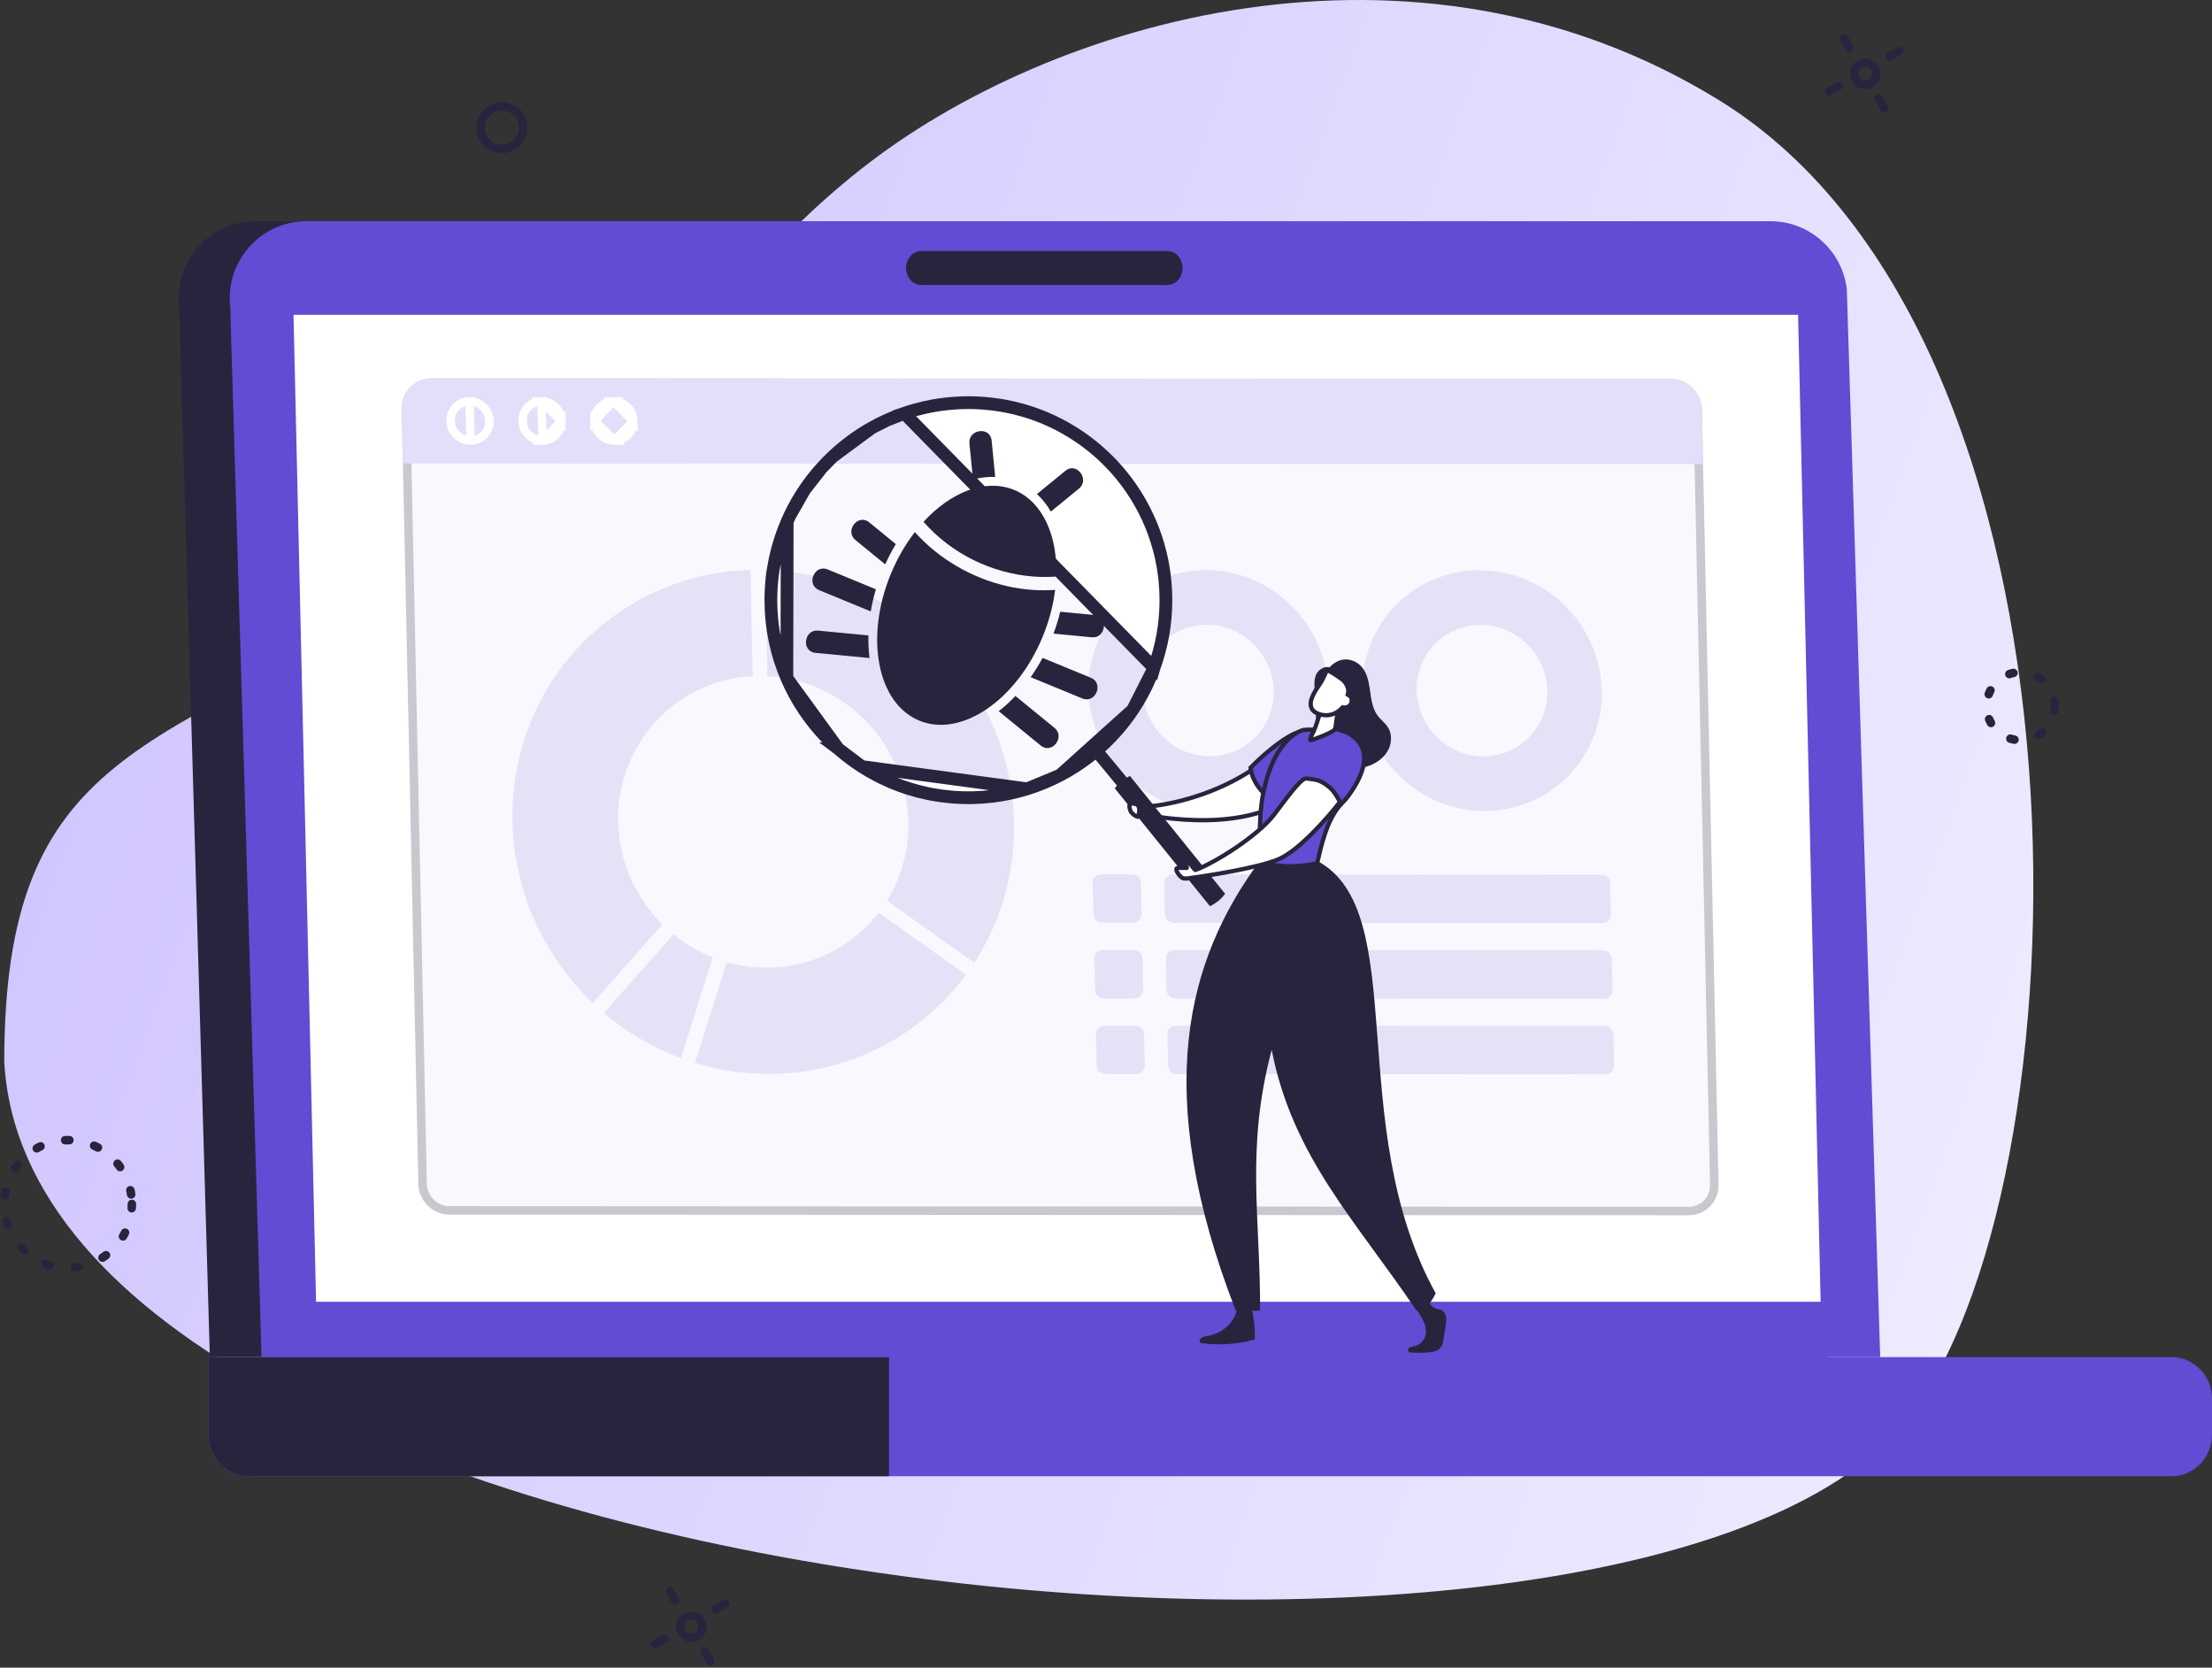
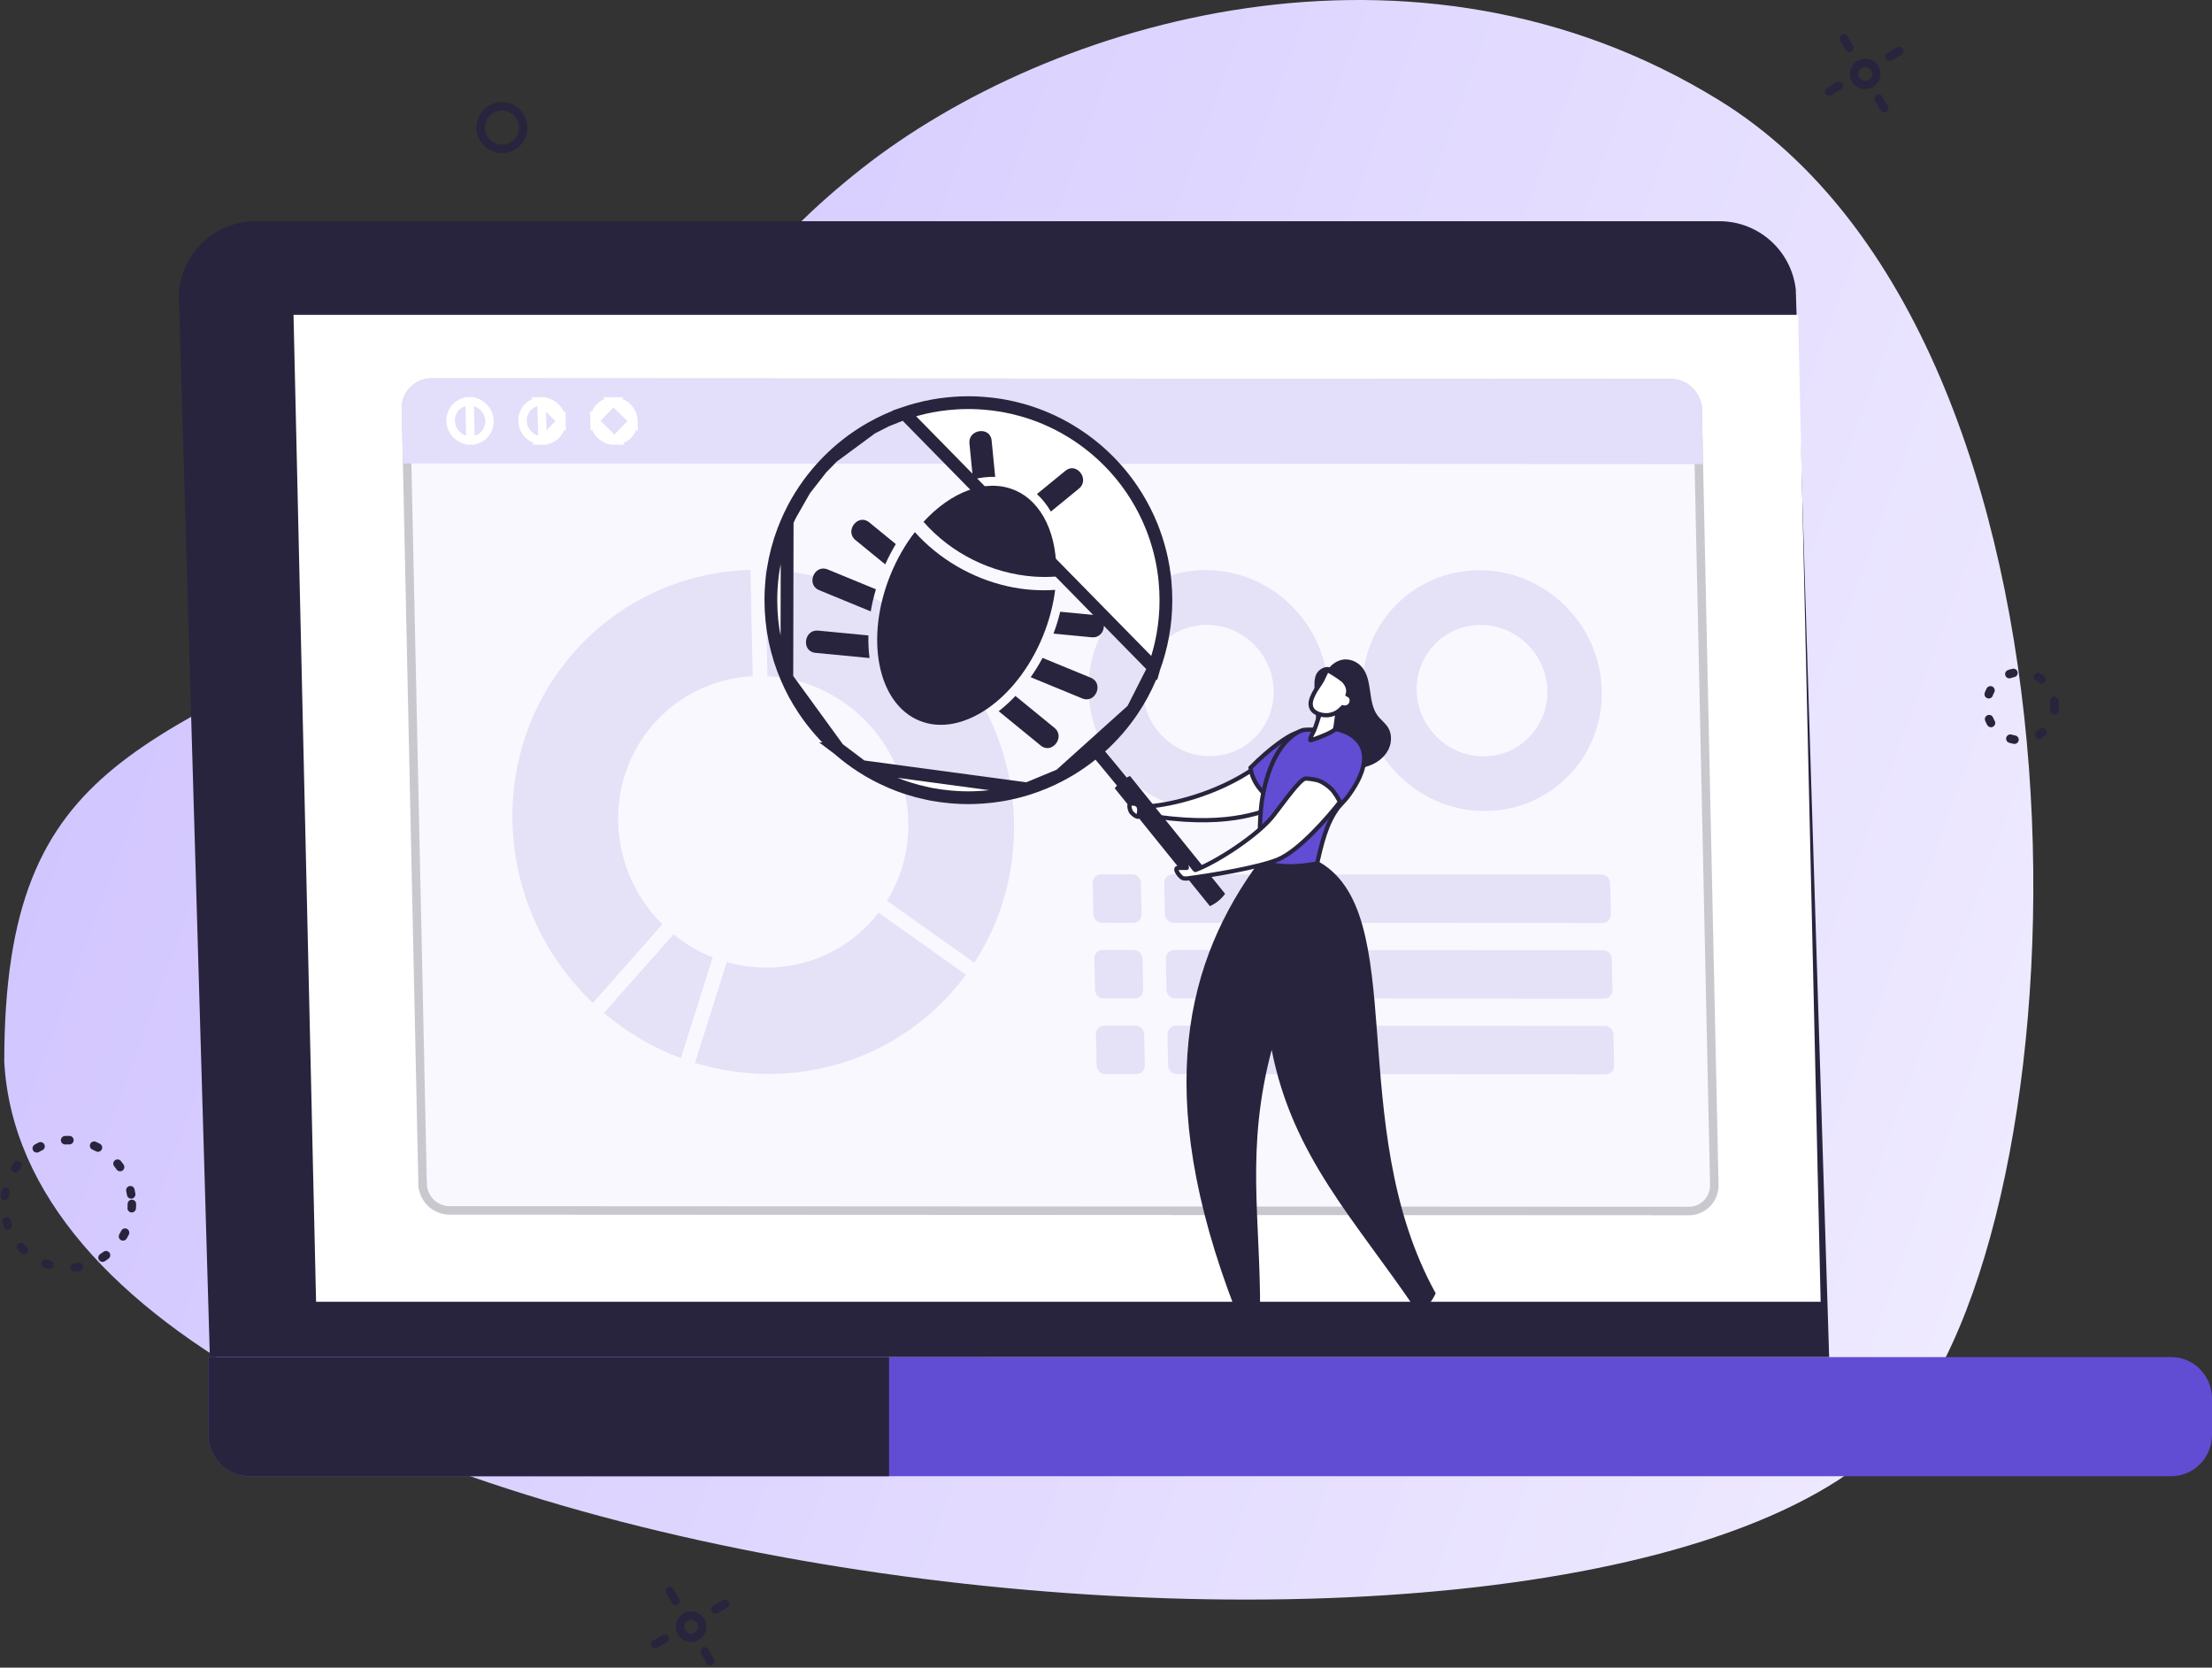
<svg xmlns="http://www.w3.org/2000/svg" width="520" height="392" viewBox="0 0 520 392" fill="none">
  <rect x="0" y="0" width="520" height="392" fill="#333333" stroke="none" />
  <path d="M404.173 23.586C332.515 -20.628 246.894 4.597 202.355 39.796C157.815 74.994 157.351 106.765 103.533 137.518C36.26 175.958 1 175.958 1 249.597C7.959 375.108 382.178 414.474 447.784 334.352C491.396 281.091 496.499 80.552 404.173 23.586Z" fill="url(#paint0_linear_470_3)" />
  <circle cx="16" cy="283" r="15" stroke="#29243D" stroke-width="2" stroke-linecap="round" stroke-dasharray="1 6" />
  <circle cx="475" cy="166" r="8" stroke="#29243D" stroke-width="2" stroke-linecap="round" stroke-dasharray="1 6" />
  <circle cx="118" cy="30" r="5" stroke="#29243D" stroke-width="2" stroke-linecap="round" />
-   <path d="M464.359 326.359L468.407 330.407" stroke="#29243D" stroke-width="2" stroke-linecap="round" />
  <path d="M468.407 326.359L464.359 330.407" stroke="#29243D" stroke-width="2" stroke-linecap="round" />
  <circle cx="438.483" cy="17.371" r="2.603" transform="rotate(-30 438.483 17.371)" stroke="#29243D" stroke-width="2" />
  <path d="M446.455 12L444.185 13.31" stroke="#29243D" stroke-width="2" stroke-linecap="round" />
  <path d="M432.27 20.19L430 21.5" stroke="#29243D" stroke-width="2" stroke-linecap="round" />
  <path d="M442.955 25.455L441.644 23.185" stroke="#29243D" stroke-width="2" stroke-linecap="round" />
  <path d="M434.765 11.27L433.455 9" stroke="#29243D" stroke-width="2" stroke-linecap="round" />
  <circle cx="162.483" cy="382.371" r="2.603" transform="rotate(-30 162.483 382.371)" stroke="#29243D" stroke-width="2" />
  <path d="M170.454 377L168.185 378.31" stroke="#29243D" stroke-width="2" stroke-linecap="round" />
  <path d="M156.27 385.19L154 386.5" stroke="#29243D" stroke-width="2" stroke-linecap="round" />
  <path d="M166.954 390.455L165.644 388.185" stroke="#29243D" stroke-width="2" stroke-linecap="round" />
  <path d="M158.765 376.27L157.454 374" stroke="#29243D" stroke-width="2" stroke-linecap="round" />
  <path d="M60.063 52H404.215C413.377 52 421.087 58.878 422.152 68L430 319H49.334L42.125 72.208C40.869 61.449 49.257 52 60.063 52Z" fill="#29243D" />
  <path d="M510.426 319C515.714 319 520 323.358 520 328.735V337.265C520 342.642 515.714 347 510.426 347H58.574C53.287 347 49 342.642 49 337.265V319H510.426Z" fill="#614CD4" />
-   <path d="M58.539 347C53.271 347 49 342.642 49 337.265V319H209V347H58.539Z" fill="#29243D" />
-   <path d="M72.063 52H416.215C425.377 52 433.088 58.878 434.153 68L442 319H61.481L54.125 72.208C52.87 61.449 61.256 52 72.063 52Z" fill="#614CD4" />
+   <path d="M58.539 347C53.271 347 49 342.642 49 337.265V319H209V347Z" fill="#29243D" />
  <path d="M428 306H74.303L73.777 282.9L73.65 277.55L73.594 275.197L73.232 259.042L69 74H422.696L426.929 259.042L427.29 275.197L427.347 277.55L427.468 282.9L428 306Z" fill="white" />
  <path d="M274.403 59H216.597C214.611 59 213 60.791 213 63C213 65.209 214.611 67 216.597 67H274.403C276.39 67 278 65.209 278 63C278 60.791 276.39 59 274.403 59Z" fill="#29243D" />
  <g opacity="0.25">
    <path d="M95.439 96.112L95.439 96.112C95.365 92.695 98.061 89.934 101.447 89.936C101.447 89.936 101.448 89.936 101.448 89.936L392.771 90.08C396.187 90.082 399.018 92.871 399.091 96.305L400.091 96.284L399.091 96.305L402.999 278.488C403.072 281.906 400.387 284.666 396.989 284.664L105.665 284.521C102.262 284.52 99.42 281.728 99.346 278.296L98.347 278.317L99.346 278.295L95.439 96.112Z" fill="#E9E4FF" stroke="#29243D" stroke-width="2" />
    <path d="M400.091 96.284L400.366 109.089L94.715 108.938L94.44 96.133C94.355 92.16 97.497 88.933 101.449 88.935L392.773 89.079C396.737 89.082 400.006 92.312 400.091 96.284Z" fill="#907CE8" />
    <path d="M115.075 98.967C115.129 101.505 113.134 103.545 110.624 103.544L110.382 94.342C112.911 94.344 115.02 96.413 115.075 98.967ZM110.623 103.544C108.094 103.542 105.986 101.473 105.931 98.919C105.876 96.381 107.871 94.341 110.382 94.342L110.623 103.544Z" stroke="white" stroke-width="2" />
    <path d="M131.989 98.977L131.989 98.976C131.935 96.422 129.825 94.353 127.297 94.351L131.989 98.977ZM131.989 98.977C132.043 101.514 130.049 103.554 127.538 103.553L131.989 98.977ZM127.537 103.553C125.008 103.552 122.9 101.483 122.845 98.928C122.79 96.391 124.785 94.351 127.297 94.351L127.537 103.553Z" stroke="white" stroke-width="2" />
    <path d="M148.903 98.984L148.903 98.984C148.849 96.431 146.74 94.361 144.211 94.359L148.903 98.984ZM148.903 98.984C148.958 101.522 146.963 103.562 144.451 103.561M148.903 98.984L144.451 103.561M144.451 103.561C141.923 103.559 139.814 101.49 139.758 98.936L144.451 103.561ZM139.758 98.936C139.705 96.398 141.699 94.358 144.21 94.359L139.758 98.936Z" stroke="white" stroke-width="2" />
    <path d="M167.545 225.031C165.053 232.924 162.561 240.817 160.069 248.723C153.42 246.265 147.303 242.631 141.971 238.101C147.411 231.946 152.88 225.788 158.334 219.633C161.087 221.882 164.183 223.721 167.545 225.031Z" fill="#9989DF" />
    <path d="M155.709 217.279C150.255 223.436 144.815 229.592 139.361 235.749C128.046 224.982 120.834 209.868 120.475 193.155C119.786 160.991 144.684 134.839 176.413 133.958L176.949 158.948C158.952 159.85 144.928 174.822 145.321 193.167C145.523 202.56 149.478 211.088 155.709 217.279Z" fill="#9989DF" />
    <path d="M212.599 218.836C217.425 222.264 222.251 225.691 227.078 229.133C216.619 243.313 199.808 252.448 180.695 252.438C174.699 252.436 168.874 251.521 163.384 249.842C165.862 241.95 168.353 234.043 170.845 226.15C173.817 226.99 176.942 227.447 180.159 227.449C190.95 227.455 200.48 222.417 206.541 214.542C208.561 215.967 210.58 217.409 212.599 218.836Z" fill="#9989DF" />
    <path d="M238.372 193.213C238.635 205.458 235.18 216.848 229.036 226.296C222.19 221.442 215.345 216.588 208.499 211.719C211.821 206.385 213.673 200.021 213.527 193.2C213.134 174.855 198.467 159.868 180.415 158.948L179.88 133.959C211.661 134.872 237.682 161.049 238.372 193.213Z" fill="#9989DF" />
    <path d="M283.446 134.011C267.902 134.004 255.568 146.668 255.903 162.294C256.238 177.92 269.116 190.598 284.661 190.605C300.206 190.612 312.539 177.948 312.205 162.322C311.869 146.696 298.991 134.019 283.446 134.011ZM284.384 177.742C275.902 177.739 268.881 170.826 268.698 162.3C268.515 153.774 275.24 146.868 283.722 146.873C292.204 146.877 299.225 153.789 299.408 162.315C299.591 170.841 292.866 177.747 284.384 177.742Z" fill="#9989DF" />
    <path d="M347.791 134.042C332.246 134.035 319.912 146.7 320.247 162.325C320.583 177.951 333.46 190.629 349.005 190.636C364.55 190.644 376.884 177.979 376.549 162.354C376.213 146.727 363.336 134.05 347.791 134.042ZM348.729 177.774C340.247 177.771 333.226 170.858 333.043 162.332C332.86 153.805 339.585 146.9 348.067 146.905C356.549 146.909 363.57 153.822 363.753 162.347C363.935 170.873 357.211 177.778 348.729 177.774Z" fill="#9989DF" />
    <path d="M266.153 205.519L258.84 205.516C257.73 205.515 256.849 206.419 256.873 207.536L257.031 214.887C257.055 216.003 257.975 216.908 259.085 216.908L266.396 216.912C267.507 216.913 268.388 216.008 268.363 214.892L268.207 207.542C268.183 206.425 267.263 205.52 266.153 205.519Z" fill="#9989DF" />
    <path d="M376.47 205.574L275.658 205.524C274.547 205.524 273.666 206.428 273.69 207.545L273.848 214.895C273.871 216.011 274.792 216.917 275.902 216.917L376.714 216.968C377.825 216.968 378.706 216.063 378.682 214.947L378.524 207.597C378.5 206.481 377.58 205.575 376.47 205.574Z" fill="#9989DF" />
    <path d="M266.534 223.303L259.222 223.3C258.112 223.3 257.231 224.204 257.255 225.321L257.413 232.671C257.437 233.787 258.357 234.692 259.467 234.693L266.778 234.697C267.889 234.697 268.77 233.793 268.745 232.676L268.588 225.326C268.564 224.21 267.645 223.304 266.534 223.303Z" fill="#9989DF" />
    <path d="M376.851 223.359L276.039 223.309C274.928 223.308 274.048 224.213 274.072 225.329L274.23 232.679C274.254 233.796 275.174 234.702 276.284 234.702L377.095 234.752C378.206 234.753 379.087 233.848 379.063 232.732L378.906 225.381C378.882 224.265 377.963 223.359 376.851 223.359Z" fill="#9989DF" />
    <path d="M266.915 241.089L259.603 241.085C258.493 241.084 257.611 241.989 257.636 243.105L257.793 250.455C257.817 251.572 258.737 252.477 259.847 252.478L267.16 252.481C268.269 252.482 269.151 251.578 269.127 250.461L268.969 243.11C268.945 241.994 268.026 241.089 266.915 241.089Z" fill="#9989DF" />
    <path d="M377.233 241.144L276.421 241.094C275.311 241.093 274.43 241.997 274.454 243.113L274.612 250.464C274.636 251.581 275.556 252.486 276.666 252.486L377.478 252.536C378.588 252.537 379.469 251.633 379.445 250.516L379.287 243.166C379.263 242.049 378.344 241.145 377.233 241.144Z" fill="#9989DF" />
  </g>
  <path d="M295 180.5C285.8 186.9 274.834 189.167 270.5 189.5C265.834 189.833 268.038 191.45 272 192C290 194.5 297.167 190.5 302 189C303.5 183.5 304.2 174.1 295 180.5Z" fill="white" stroke="#29243D" />
  <path d="M312.546 156.871C313.535 155.745 314.974 154.968 316.428 155.001C317.882 155.034 319.31 155.751 320.253 156.921C322.71 159.969 321.499 165.002 323.822 168.166C324.594 169.218 325.705 169.973 326.366 171.107C327.196 172.531 327.175 174.404 326.51 175.923C325.846 177.441 324.602 178.62 323.197 179.39C321.791 180.159 320.227 180.549 318.661 180.792C317.288 181.005 315.881 181.11 314.519 180.83C313.157 180.55 311.834 179.851 310.983 178.692C309.849 177.148 309.703 175.061 309.603 173.108C309.416 169.453 309.228 165.798 309.04 162.142C308.977 160.922 308.924 159.646 309.408 158.537C309.892 157.428 311.449 156.487 312.546 156.871Z" fill="#29243D" />
  <path d="M271.284 156.984L271.286 156.978C273.097 152.019 274.084 146.669 274.084 141.082C274.084 139.589 274.012 138.108 273.872 136.654L273.871 136.641L273.87 136.628C273.832 136.148 273.775 135.66 273.71 135.163L273.709 135.156C273.553 133.921 273.352 132.708 273.099 131.51L273.099 131.509C272.879 130.46 272.619 129.422 272.327 128.394L272.326 128.392C271.995 127.223 271.619 126.068 271.198 124.942L271.196 124.936C271.06 124.569 270.917 124.198 270.773 123.831C270.606 123.414 270.433 123.004 270.253 122.599L270.249 122.591C270.111 122.273 269.973 121.959 269.836 121.652C268.778 119.362 267.546 117.177 266.151 115.108C262.392 109.543 257.456 104.841 251.702 101.353L251.699 101.352C249.857 100.23 247.929 99.237 245.924 98.38L245.914 98.376L245.905 98.372C245.572 98.224 245.229 98.086 244.858 97.938L244.845 97.933L244.845 97.933C244.463 97.776 244.077 97.631 243.679 97.489L243.667 97.485L243.656 97.481C242.898 97.198 242.13 96.94 241.352 96.7C241.35 96.699 241.348 96.699 241.346 96.698L241.344 96.698C240.964 96.584 240.6 96.475 240.237 96.374L240.236 96.374C238.962 96.016 237.671 95.711 236.362 95.465L236.356 95.464C235.993 95.394 235.62 95.329 235.232 95.263C233.95 95.055 232.649 94.893 231.346 94.796L231.335 94.796L231.323 94.794C230.903 94.757 230.478 94.731 230.038 94.712L230.027 94.712L230.016 94.711C229.239 94.666 228.451 94.647 227.65 94.647C226.594 94.647 225.55 94.679 224.522 94.75L224.52 94.751C223.278 94.835 222.056 94.965 220.847 95.14C219.694 95.309 218.551 95.523 217.42 95.777L217.42 95.777C216.728 95.932 216.035 96.106 215.353 96.295L215.345 96.297C214.412 96.55 213.486 96.835 212.578 97.146L271.284 156.984ZM271.284 156.984C270.994 157.788 270.671 158.591 270.33 159.391C269.207 162.013 267.844 164.518 266.274 166.86L266.273 166.862M271.284 156.984L266.273 166.862M266.273 166.862C261.967 173.304 256.09 178.604 249.2 182.221L249.198 182.221M266.273 166.862L249.198 182.221M249.198 182.221C246.743 183.514 244.158 184.587 241.469 185.423M249.198 182.221L241.469 185.423M241.469 185.423C241.459 185.426 241.448 185.43 241.438 185.433C241.418 185.439 241.4 185.445 241.383 185.451C239.47 186.037 237.507 186.508 235.507 186.85L235.507 186.85C234.064 187.097 232.599 187.278 231.117 187.382L231.111 187.382C230.399 187.434 229.692 187.473 228.982 187.493L228.978 187.493C228.539 187.506 228.097 187.512 227.648 187.512C226.607 187.512 225.576 187.479 224.562 187.408L224.551 187.408L224.541 187.407C224.195 187.388 223.856 187.363 223.531 187.327L223.513 187.325L223.495 187.323C222.005 187.194 220.533 186.993 219.079 186.727C218.774 186.667 218.484 186.61 218.197 186.548C218.168 186.542 218.143 186.537 218.126 186.534L218.092 186.522L218.007 186.505C216.513 186.194 215.037 185.806 213.599 185.353C213.302 185.254 213.003 185.154 212.705 185.055L212.475 184.978H212.474C212.207 184.886 211.947 184.795 211.689 184.701C210.203 184.156 208.761 183.539 207.358 182.857L207.357 182.856C206.889 182.629 206.428 182.395 205.976 182.156L205.974 182.155C204.819 181.545 203.696 180.89 202.606 180.189L241.469 185.423ZM197.071 176.018L197.072 176.018C198.807 177.539 200.658 178.935 202.606 180.189L197.071 176.018ZM197.071 176.018C194.007 173.337 191.305 170.252 189.031 166.859C187.459 164.515 186.09 162.01 184.975 159.392L184.973 159.385M197.071 176.018L184.973 159.385M184.973 159.385C182.552 153.772 181.22 147.586 181.22 141.082C181.22 134.508 182.585 128.249 185.05 122.59L185.052 122.586M184.973 159.385L185.052 122.586M185.052 122.586C185.258 122.111 185.477 121.633 185.705 121.158L185.705 121.158M185.052 122.586L185.705 121.158M185.705 121.158L185.709 121.149M185.705 121.158L185.709 121.149M185.709 121.149C186.701 119.042 187.856 117.025 189.153 115.111L189.155 115.108M185.709 121.149L189.155 115.108M189.155 115.108C190.355 113.331 191.679 111.643 193.103 110.049M189.155 115.108L193.103 110.049M204.913 100.585L204.91 100.587C201.565 102.47 198.481 104.749 195.722 107.366L204.913 100.585ZM204.913 100.585C206.032 99.951 207.185 99.368 208.369 98.828L208.373 98.826M204.913 100.585L208.373 98.826M208.373 98.826C209.74 98.198 211.141 97.64 212.578 97.146L208.373 98.826ZM193.103 110.049C193.94 109.121 194.81 108.231 195.721 107.366L193.103 110.049Z" fill="white" stroke="#29243D" stroke-width="3" />
  <path d="M284.426 213C285.129 212.681 285.793 212.274 286.403 211.777C287.014 211.281 287.547 210.714 288 210.098L265.627 182.394C265.372 182.509 265.124 182.636 264.881 182.772L261.869 179.124L259.283 176C258.565 176.687 257.799 177.325 257 177.914L259.58 181.03L262.57 184.65C262.388 184.859 262.215 185.072 262.053 185.296L284.426 213Z" fill="#29243D" />
  <path d="M282.574 315.758C286.774 316.268 290.882 315.972 294.975 314.865C295.025 313.826 295 312.729 294.898 311.622C294.675 309.01 294.055 306.311 293.121 304C292.41 304.355 291.552 304.476 290.75 304.34C290.902 305.675 290.983 307.039 290.663 308.36C290.344 309.675 288.622 312.897 284.509 313.899C283.595 314.171 282.803 313.981 282.148 314.743C281.99 314.923 281.965 315.151 282.041 315.346C282.117 315.554 282.31 315.724 282.574 315.758Z" fill="#29243D" />
  <path d="M339.867 311.503C339.703 312.562 339.533 313.62 339.363 314.679C339.246 315.415 339.117 316.19 338.649 316.773C337.983 317.602 336.824 317.816 335.768 317.904C334.367 318.027 332.958 318.03 331.555 317.923C330.929 317.872 330.785 316.99 331.369 316.757C331.374 316.757 331.379 316.754 331.385 316.752C331.862 316.565 332.382 316.503 332.865 316.332C333.396 316.145 333.879 315.821 334.261 315.41C334.314 315.353 334.367 315.295 334.412 315.233C334.791 314.776 335.057 314.22 335.163 313.634C335.391 312.38 334.932 311.099 334.327 309.979C333.724 308.856 332.963 307.815 332.504 306.628C333.663 306.618 334.852 306.529 335.89 306C336.317 306.861 336.675 307.183 337.569 307.603C337.771 307.696 338.59 307.794 338.773 307.904C339.105 308.105 339.4 308.345 339.612 308.666C340.149 309.476 340.019 310.54 339.867 311.503Z" fill="#29243D" />
  <path d="M333 308.079C335.154 307.514 336.346 306.519 337.5 304C315.606 264.382 332 214 309.5 202.275L306.688 201.158L303.532 202.108L296.223 202.275C279 225.5 270.53 256.579 290.5 308.079C292.269 307.932 294.454 308.229 296.223 308.079C296.322 286.245 292.764 270.185 298.947 246.779C303.875 271.95 318.614 286.783 333 308.079Z" fill="#29243D" />
  <path d="M305.286 172.132L304.051 175.277L301.923 180.704L299.328 187.32L299.029 188.084C298.9 187.993 298.769 187.897 298.644 187.802C298.506 187.702 298.372 187.599 298.246 187.496C297.807 187.144 297.413 186.785 297.062 186.425C297.035 186.399 297.008 186.376 296.989 186.349C296.79 186.151 296.61 185.952 296.442 185.753C294.669 183.682 294.172 181.729 294.035 180.884C293.993 180.601 293.985 180.445 293.985 180.445C298.873 175.553 302.767 173.027 304.449 172.396C304.609 172.335 304.751 172.289 304.869 172.251C304.873 172.251 304.873 172.251 304.877 172.251C305.068 172.186 305.194 172.156 305.251 172.14C305.255 172.14 305.255 172.14 305.259 172.14C305.274 172.132 305.286 172.132 305.286 172.132Z" fill="#614CD4" stroke="#29243D" />
  <path d="M319.617 182.654C319.613 182.657 319.613 182.665 319.61 182.669C319.071 183.873 318.307 185.198 317.271 186.666C316.64 187.557 315.922 188.374 315.158 189.158C314.978 189.341 314.794 189.548 314.615 189.769C311.744 193.515 310.663 198.517 309.62 202.966C307.568 203.371 304.965 203.692 302.565 203.619C302.305 203.611 302.045 203.6 301.789 203.581C300.062 203.455 298.403 203.199 296.84 202.813C296.637 202.767 296.439 202.713 296.24 202.66C296.237 202.656 296.237 202.652 296.233 202.652C296.08 197.626 296.106 192.792 296.542 189.108C296.553 189.016 296.565 188.924 296.572 188.832C296.595 188.672 296.614 188.511 296.637 188.355C296.668 188.137 296.703 187.923 296.737 187.713C296.756 187.594 296.775 187.48 296.794 187.365C296.817 187.258 296.832 187.155 296.851 187.052C296.897 186.814 296.939 186.578 296.989 186.348C297.019 186.177 297.054 186.012 297.088 185.848C297.1 185.805 297.107 185.763 297.115 185.725C297.329 184.732 297.566 183.807 297.822 182.947C297.826 182.936 297.83 182.928 297.834 182.916C298.369 181.113 298.98 179.596 299.626 178.319C299.783 178.009 299.943 177.715 300.1 177.436C300.104 177.436 300.104 177.436 300.104 177.436C301.785 174.463 303.62 172.98 304.869 172.25C304.873 172.25 304.873 172.25 304.877 172.25C305.076 172.132 305.26 172.036 305.428 171.956C305.573 171.887 305.711 171.83 305.829 171.784C306.001 171.723 306.181 171.665 306.356 171.604C306.36 171.604 306.36 171.604 306.364 171.604C306.379 171.601 306.39 171.601 306.39 171.601H306.394C306.409 171.597 306.429 171.593 306.444 171.593C306.585 171.574 306.731 171.558 306.872 171.547C307.284 171.509 307.697 171.498 308.114 171.513C310.197 171.578 312.012 171.161 314.08 171.413C314.118 171.417 314.156 171.425 314.198 171.433H314.202C314.599 171.486 314.982 171.585 315.356 171.723C315.356 171.723 315.36 171.723 315.367 171.727C315.39 171.734 315.467 171.754 315.581 171.792C316.312 172.021 318.639 172.916 319.889 175.079C320.852 176.753 321.169 179.179 319.617 182.654Z" fill="#614CD4" stroke="#29243D" />
  <path d="M228.728 112.714C230.493 112.245 232.242 112.036 233.952 112.102C233.786 110.456 233.277 105.169 233.111 103.524C232.769 100.148 227.553 100.878 227.898 104.249C228.061 105.859 228.563 111.108 228.728 112.714Z" fill="#29243D" />
  <path d="M253.649 114.846C256.266 112.694 253.075 108.505 250.456 110.662C249.18 111.714 245.043 115.083 243.762 116.134C245.021 117.295 246.122 118.676 247.04 120.25C248.287 119.225 252.4 115.875 253.649 114.846Z" fill="#29243D" />
  <path d="M256.429 159.309L245.086 154.642C244.231 156.249 243.294 157.765 242.288 159.185L254.425 164.179C257.561 165.47 259.57 160.601 256.429 159.309Z" fill="#29243D" />
  <path d="M256.65 149.804C260.015 150.124 260.673 144.899 257.289 144.571C254.603 144.314 251.918 144.058 249.235 143.797C248.821 145.523 248.291 147.241 247.655 148.938C250.652 149.226 253.653 149.516 256.65 149.804Z" fill="#29243D" />
  <path d="M247.89 171.092C244.83 168.591 241.765 166.088 238.705 163.588C237.45 164.922 236.13 166.122 234.774 167.175C238.07 169.864 241.368 172.56 244.662 175.254C247.292 177.401 250.512 173.23 247.89 171.092Z" fill="#29243D" />
  <path d="M205.91 138.519L194.567 133.851C191.43 132.561 189.421 137.429 192.562 138.722L204.699 143.717C204.984 142 205.386 140.263 205.91 138.519Z" fill="#29243D" />
  <path d="M201.1 126.944C203.431 128.849 205.763 130.753 208.094 132.658C208.842 131.007 209.674 129.413 210.59 127.894C208.501 126.191 206.417 124.485 204.329 122.777C201.699 120.63 198.48 124.801 201.1 126.944Z" fill="#29243D" />
  <path d="M192.339 148.232C188.976 147.907 188.317 153.137 191.703 153.46C195.938 153.865 200.179 154.272 204.413 154.681C204.191 152.979 204.098 151.197 204.146 149.366C200.212 148.988 196.273 148.609 192.339 148.232Z" fill="#29243D" />
  <path d="M243.119 135.534C244.852 135.654 246.585 135.65 248.297 135.517C248.668 125.954 245.136 117.929 238.425 115.167C231.718 112.407 223.57 115.614 217.101 122.657C223.608 130.096 233.14 134.833 243.119 135.534Z" fill="#29243D" />
  <path d="M248.046 138.66C244.355 138.912 240.601 138.637 236.922 137.819C228.488 135.936 220.745 131.406 215.064 125.076C212.861 127.923 210.927 131.239 209.408 134.931C203.245 149.907 206.248 165.334 216.11 169.393C225.972 173.451 238.964 164.605 245.127 149.63C246.644 145.942 247.604 142.226 248.046 138.66Z" fill="#29243D" />
  <path d="M308.862 171.801C309.165 171.214 309.999 168.624 310.378 167.402C312.148 166.669 315.535 165.423 314.928 166.303C314.17 167.402 314.17 170.701 313.791 171.434C313.411 172.167 308.482 174 308.103 174C307.724 174 308.482 172.534 308.862 171.801Z" fill="white" stroke="#29243D" stroke-linecap="round" stroke-linejoin="round" />
  <path fill-rule="evenodd" clip-rule="evenodd" d="M312.4 168.083C311.041 168.285 309.028 167.799 308.384 166.586C307.794 165.464 308.265 164.224 308.828 163.088C309.134 162.475 309.518 161.907 309.902 161.339C310.23 160.854 310.558 160.369 310.838 159.856C310.956 159.641 311.063 159.415 311.158 159.186V159.183L311.903 157.633C311.95 157.533 312.072 157.494 312.168 157.548C312.718 157.857 314.434 158.848 315.78 159.922C316.422 160.569 316.91 161.385 316.948 162.286C316.967 162.754 316.864 163.214 316.711 163.661C316.798 163.573 316.903 163.511 317.028 163.502C317.292 163.483 317.508 163.716 317.621 163.956C317.911 164.572 317.775 165.363 317.294 165.846C316.872 166.27 316.211 166.43 315.638 166.268C315.633 166.274 315.627 166.28 315.622 166.286C314.672 167.28 313.757 167.88 312.4 168.083Z" fill="white" />
  <path d="M308.384 166.586L307.941 166.819L307.942 166.821L308.384 166.586ZM312.4 168.083L312.473 168.577L312.473 168.577L312.4 168.083ZM308.828 163.088L308.381 162.864L308.38 162.866L308.828 163.088ZM309.902 161.339L310.316 161.619L309.902 161.339ZM310.838 159.856L310.4 159.615L310.399 159.617L310.838 159.856ZM311.158 159.186L311.62 159.378L311.658 159.286V159.186H311.158ZM311.158 159.183L310.708 158.967L310.658 159.069V159.183H311.158ZM311.903 157.633L312.353 157.849L312.354 157.848L311.903 157.633ZM312.168 157.548L311.924 157.984L311.924 157.984L312.168 157.548ZM315.78 159.922L316.134 159.57L316.114 159.55L316.092 159.532L315.78 159.922ZM316.948 162.286L317.447 162.265L317.447 162.265L316.948 162.286ZM316.711 163.661L316.238 163.499L317.065 164.013L316.711 163.661ZM317.028 163.502L316.992 163.003L316.992 163.003L317.028 163.502ZM317.621 163.956L317.169 164.169L317.169 164.169L317.621 163.956ZM317.294 165.846L316.94 165.493L317.294 165.846ZM315.638 166.268L315.774 165.787L315.476 165.703L315.268 165.932L315.638 166.268ZM315.622 166.286L315.984 166.631L315.989 166.626L315.994 166.62L315.622 166.286ZM307.942 166.821C308.35 167.589 309.155 168.073 309.968 168.34C310.791 168.611 311.712 168.691 312.473 168.577L312.326 167.588C311.729 167.677 310.965 167.615 310.28 167.39C309.586 167.162 309.062 166.796 308.826 166.352L307.942 166.821ZM308.38 162.866C307.826 163.983 307.22 165.448 307.941 166.819L308.827 166.354C308.367 165.48 308.704 164.464 309.276 163.31L308.38 162.866ZM309.488 161.059C309.107 161.622 308.704 162.217 308.381 162.864L309.275 163.311C309.564 162.733 309.929 162.192 310.316 161.619L309.488 161.059ZM310.399 159.617C310.133 160.105 309.818 160.57 309.488 161.059L310.316 161.619C310.642 161.137 310.984 160.633 311.277 160.095L310.399 159.617ZM310.697 158.994C310.608 159.208 310.508 159.417 310.4 159.615L311.276 160.097C311.404 159.864 311.519 159.622 311.62 159.378L310.697 158.994ZM310.658 159.183V159.186H311.658V159.183H310.658ZM311.452 157.416L310.708 158.967L311.609 159.399L312.353 157.849L311.452 157.416ZM312.413 157.112C312.064 156.916 311.623 157.058 311.452 157.417L312.354 157.848C312.277 158.008 312.081 158.073 311.924 157.984L312.413 157.112ZM316.092 159.532C314.712 158.43 312.967 157.423 312.413 157.112L311.924 157.984C312.47 158.291 314.156 159.266 315.468 160.313L316.092 159.532ZM317.447 162.265C317.403 161.195 316.827 160.267 316.134 159.57L315.425 160.275C316.017 160.87 316.418 161.575 316.448 162.306L317.447 162.265ZM317.184 163.823C317.347 163.345 317.47 162.819 317.447 162.265L316.448 162.306C316.464 162.689 316.38 163.083 316.238 163.499L317.184 163.823ZM317.065 164.013C317.08 163.998 317.088 163.994 317.087 163.995C317.086 163.995 317.084 163.997 317.079 163.998C317.074 163.999 317.069 164 317.064 164.001L316.992 163.003C316.713 163.023 316.501 163.162 316.356 163.308L317.065 164.013ZM317.064 164.001C317.029 164.003 317.025 163.985 317.058 164.013C317.092 164.043 317.135 164.098 317.169 164.169L318.073 163.743C317.994 163.574 317.872 163.393 317.705 163.251C317.535 163.107 317.291 162.982 316.992 163.003L317.064 164.001ZM317.169 164.169C317.369 164.595 317.272 165.16 316.94 165.493L317.649 166.199C318.278 165.566 318.453 164.549 318.073 163.743L317.169 164.169ZM316.94 165.493C316.651 165.783 316.18 165.902 315.774 165.787L315.502 166.75C316.242 166.959 317.093 166.757 317.649 166.199L316.94 165.493ZM315.994 166.62C315.999 166.615 316.003 166.61 316.008 166.605L315.268 165.932C315.262 165.939 315.256 165.945 315.25 165.952L315.994 166.62ZM312.473 168.577C313.971 168.353 314.981 167.68 315.984 166.631L315.261 165.94C314.363 166.88 313.543 167.406 312.326 167.588L312.473 168.577Z" fill="#29243D" />
  <path d="M267 189C265.8 188.6 265.5 189.167 265.5 189.5C265.5 189.833 265.717 190.717 266 191L266 191C266.5 191.5 266.833 191.833 267.5 192C267.833 191.167 268.2 189.4 267 189Z" fill="white" stroke="#29243D" stroke-linejoin="round" />
  <path d="M313 185.5C312.2 184.7 311 183.833 310 183.5C309.667 183.333 307.8 183 307 183C306 183 304 185.5 299.5 191.5C295.9 196.3 285.667 202.833 281 204.5C280.333 204 279.4 202.1 279 202.5C278.6 202.9 279 203.5 279 204H277C276 204 276.793 205.293 277.5 206C278 206.5 278.167 206.5 279 206.5C284.167 205.833 295.7 204 300.5 202C305.3 200 312.167 192.167 315 188.5C314.667 187.833 313.8 186.3 313 185.5Z" fill="white" stroke="#29243D" stroke-linejoin="round" />
  <defs>
    <linearGradient id="paint0_linear_470_3" x1="21.181" y1="13.212" x2="518.491" y2="195.798" gradientUnits="userSpaceOnUse">
      <stop stop-color="#CFC2FF" />
      <stop offset="1" stop-color="#EFEBFF" />
    </linearGradient>
  </defs>
</svg>